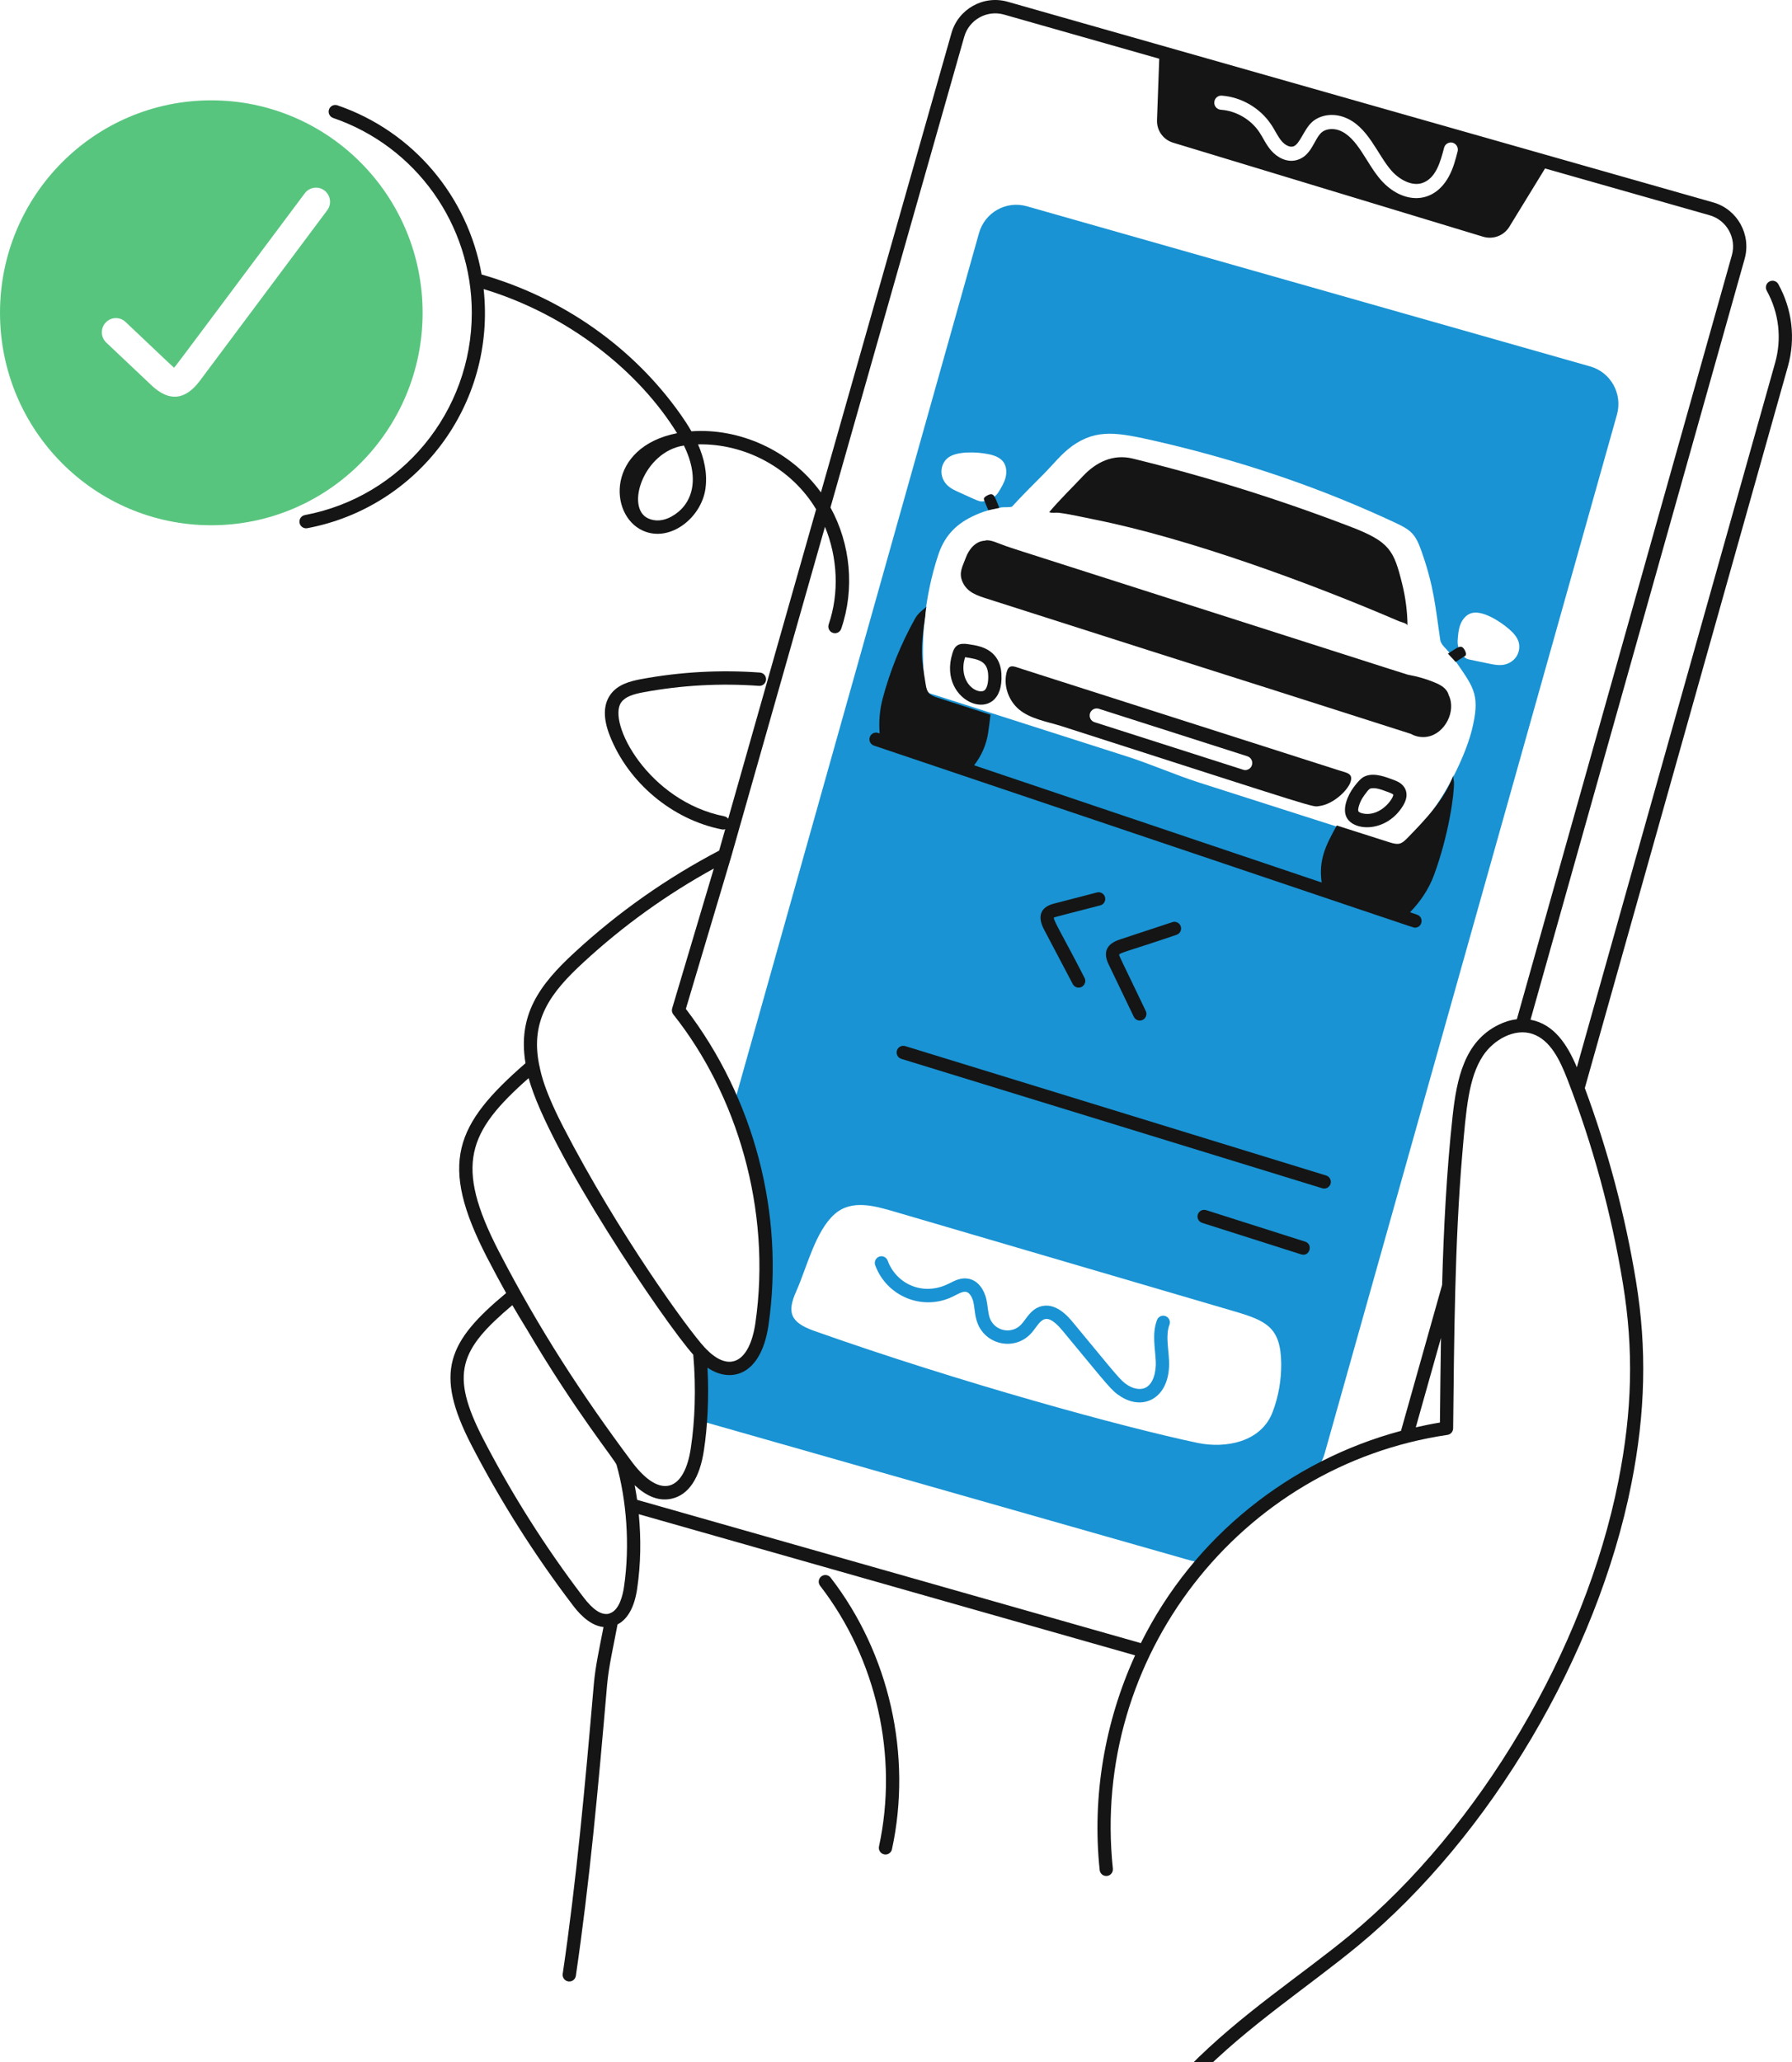
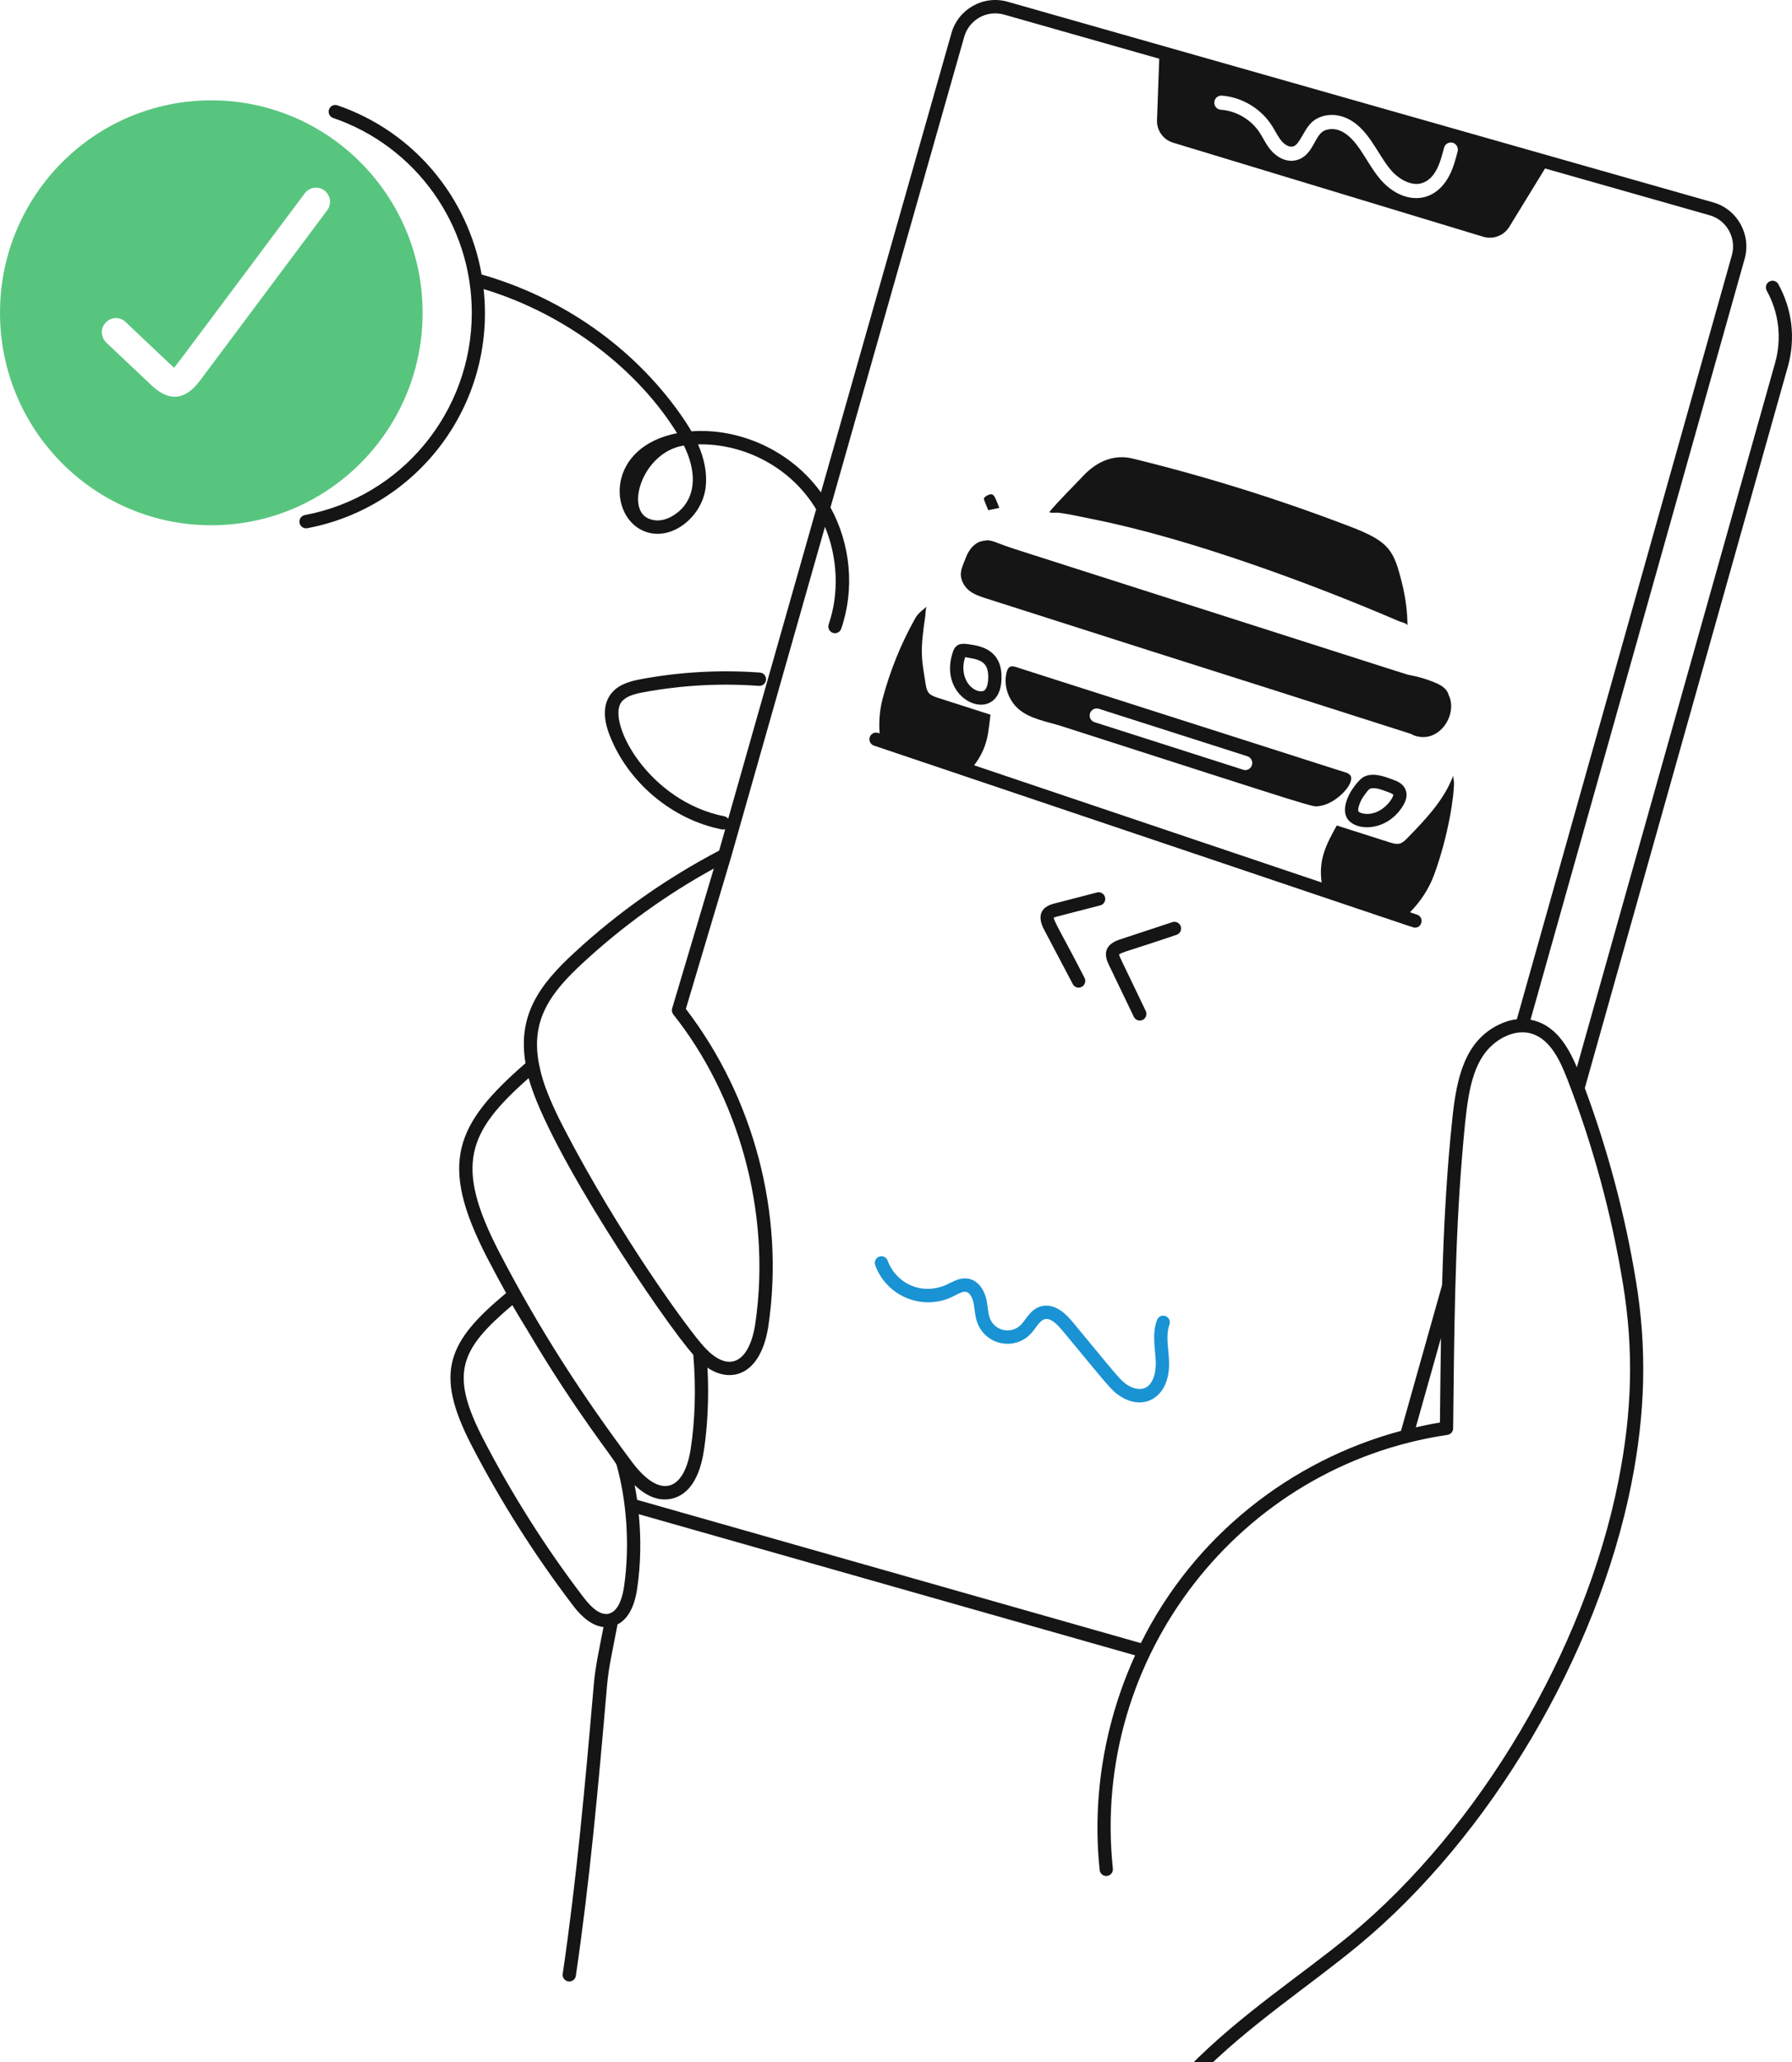
<svg xmlns="http://www.w3.org/2000/svg" width="360" height="414" viewBox="0 0 360 414" fill="none">
-   <path d="M140.558 271.419C145.743 277.032 151.595 275.73 153.062 265.903C155.225 251.074 153.157 235.696 147.384 221.887L196.669 46.821C197.835 42.646 202.14 40.228 206.297 41.418L319.457 73.571C323.594 74.742 326.001 79.069 324.835 83.243C324.784 83.425 266.24 291.383 266.13 291.765C265.528 293.881 264.87 294.429 263.046 295.563C258.284 298.494 250.365 304.583 243.471 311.507C240.91 314.111 241.765 314.047 236.025 312.414C235.846 312.363 140.897 285.32 140.708 285.267C141.066 280.657 140.99 276.029 140.558 271.419ZM201.596 92.784C200.9 91.801 199.64 91.386 198.436 91.159C196.232 90.716 192.111 90.52 190.369 91.971C188.829 93.254 188.665 95.734 190.219 97.336C190.933 98.073 191.911 98.508 192.851 98.923C197.455 100.955 196.77 100.997 198.812 100.227C199.565 99.962 200.185 99.471 200.599 98.791C201.162 97.884 201.727 96.94 202.009 95.9C202.272 94.861 202.215 93.671 201.596 92.784ZM302.139 133.457C303.117 133.267 304.038 132.701 304.602 131.87C305.166 131.038 305.354 129.962 305.11 128.998C304.809 127.883 303.982 127.014 303.117 126.278C301.362 124.756 297.705 122.373 295.482 123.142C294.467 123.501 293.734 124.427 293.358 125.447C292.981 126.448 292.906 127.543 292.831 128.62C292.756 129.792 293.245 130.982 294.072 131.813C294.782 132.49 294.52 132.25 299.074 133.23C300.089 133.438 301.123 133.645 302.139 133.457ZM276.904 168.632C277.92 168.953 279.537 170.068 280.627 169.803C281.755 169.52 283.26 167.839 284.087 167.064C289.172 162.274 294.05 152.896 295.67 146.643C297.388 139.738 296.141 138.182 292.906 133.457C292.305 132.568 291.684 131.699 291.026 130.868C290.424 130.132 289.465 129.414 289.333 128.469C288.368 122.056 288.139 117.92 285.535 110.579C284.341 107.178 283.394 106.381 280.214 104.912C267.553 99.017 255.486 94.707 242.55 91.159C239.165 90.233 235.762 89.383 232.321 88.59C224.702 86.868 220.389 85.972 215.36 89.572C213.197 91.14 211.524 93.313 209.643 95.202C207.519 97.336 205.375 99.452 203.344 101.681C203.175 101.889 201.689 101.814 201.37 101.852C199.504 102.097 197.246 102.733 195.239 103.741C191.742 105.46 189.636 107.878 188.451 111.524C185.649 120.03 184.851 129.401 185.762 137.121C185.837 137.934 186.007 138.973 186.928 139.256L226.21 151.819C231.248 153.424 235.913 155.521 240.914 157.127L276.904 168.632ZM163.499 267.188C193.094 277.666 225.936 286.626 240.613 289.706C246.141 290.859 253.343 289.593 255.656 283.51C256.841 280.412 257.423 277.068 257.386 273.762C257.311 266.489 254.378 265.167 247.947 263.278C194.403 247.557 191.739 246.817 179.896 243.328C175.678 242.093 171.077 240.745 167.654 243.782C163.8 247.182 162.051 254.587 159.964 259.253C158.066 263.493 158.735 265.471 163.499 267.188Z" fill="#1993D3" />
  <path d="M234.851 273.198C234.737 270.602 234.144 268.072 234.932 265.97C235.19 265.278 234.842 264.505 234.153 264.244C233.465 263.983 232.695 264.333 232.435 265.027C231.393 267.809 232.068 270.682 232.187 273.317C232.277 275.337 231.75 277.954 229.974 278.682C228.845 279.144 227.491 278.702 226.595 278.138C225.038 277.155 224.641 276.468 215.534 265.484C214.671 264.441 212.045 261.27 208.879 262.36C206.893 263.044 206.11 264.969 205.062 266.019C203.158 267.921 199.901 267.259 198.89 264.756C198.459 263.686 198.46 262.234 198.144 260.831C197.754 259.112 196.611 257.133 194.573 256.738C193.094 256.446 191.787 257.121 190.739 257.659C185.413 260.406 180.019 257.736 178.327 253.101C178.074 252.406 177.308 252.048 176.616 252.304C175.925 252.559 175.57 253.329 175.823 254.024C178.106 260.275 185.297 263.243 191.306 260.37C192.314 259.888 193.331 259.234 194.067 259.369C194.797 259.51 195.334 260.504 195.543 261.426C195.848 262.773 195.796 264.224 196.419 265.765C198.138 270.02 203.667 271.192 206.942 267.919C208.921 265.943 209.537 262.44 213.485 267.199C222.881 278.533 223.244 279.188 225.178 280.407C229.948 283.412 235.173 280.454 234.851 273.198Z" fill="#1993D3" />
  <path d="M61.244 103.414C80.676 99.773 94.78 82.693 94.78 62.8C94.78 45.105 83.586 29.385 66.925 23.683C66.228 23.444 65.855 22.683 66.093 21.983C66.332 21.282 67.089 20.907 67.785 21.146C83.067 26.376 94.008 39.528 96.754 55.114C113.015 59.752 127.204 69.721 136.728 83.218C137.429 84.212 138.187 85.349 138.899 86.597C148.493 85.909 158.777 90.363 164.92 98.863L191.135 6.672C192.498 1.814 197.56 -1.025 202.409 0.344L344.168 40.638C349.015 42.005 351.85 47.085 350.488 51.965L307.469 204.738C312.251 205.622 314.897 209.811 316.781 214.292L356.608 72.848C357.984 67.953 357.385 62.806 354.921 58.353C354.563 57.706 354.795 56.891 355.439 56.532C356.083 56.169 356.895 56.403 357.252 57.051C360.06 62.126 360.744 67.995 359.175 73.577L318.379 218.46C323.027 230.996 326.495 244.031 328.665 257.264C330.866 270.69 330.571 283.605 327.734 297.912C320.913 332.321 299.395 368.694 272.916 390.575C252.789 407.204 224.802 421.601 219.618 458.846C219.525 459.516 218.954 460 218.299 460C217.486 460 216.864 459.28 216.977 458.474C222.359 419.788 251.768 404.579 271.221 388.506C297.253 366.993 318.41 331.228 325.119 297.389C327.928 283.217 328.21 270.977 326.033 257.701C323.735 243.687 319.982 229.892 314.876 216.698C313.329 212.696 311.415 208.826 307.928 207.61C304.28 206.338 300.023 208.764 297.899 212.007C295.029 216.388 294.537 222.614 293.751 231.836C292.241 249.59 292.128 268.787 291.925 286.78C291.917 287.439 291.434 287.995 290.785 288.091C249.095 294.232 219.068 332.68 223.568 375.172C223.646 375.908 223.116 376.569 222.384 376.646C221.635 376.721 220.995 376.191 220.917 375.457C219.359 360.751 221.922 345.749 228.032 332.357L128.326 304.012C128.796 308.947 128.743 313.928 128 318.973C127.469 322.643 126.109 325.09 124.059 326.144C123.189 330.836 122.307 334.421 121.955 338.354C120.158 359.163 118.445 377.916 115.684 396.695C115.586 397.361 115.017 397.839 114.366 397.839C113.548 397.839 112.927 397.111 113.045 396.304C115.796 377.599 117.504 358.888 119.298 338.118C119.621 334.518 120.336 331.338 121.24 326.674C118.177 326.349 115.867 323.341 115.036 322.24C107.373 312.19 100.536 301.394 94.716 290.154L94.715 290.153C87.145 275.488 89.939 269.381 101.676 259.616C100.442 257.404 99.182 255.061 97.838 252.468L97.836 252.465C88.062 233.508 91.393 225.81 105.57 213.466C103.978 203.89 108.233 197.829 115.437 191.222C124.156 183.175 133.924 176.305 144.47 170.781L145.694 166.477C145.474 166.553 145.248 166.576 145.006 166.527C135.065 164.559 126.233 157.173 122.503 147.708C121.146 144.259 121.186 141.487 122.624 139.468C124.045 137.471 126.439 136.789 128.815 136.348C136.672 134.894 144.698 134.452 152.662 135.035C153.397 135.089 153.949 135.73 153.895 136.469C153.842 137.207 153.199 137.76 152.468 137.708C144.731 137.139 136.931 137.57 129.298 138.984C127.188 139.375 125.615 139.871 124.793 141.027C121.938 145.035 130.241 160.873 145.522 163.898C145.842 163.961 146.099 164.146 146.289 164.383L163.956 102.256C158.979 93.942 149.629 89.007 140.228 89.22C141.413 91.923 142.165 94.974 141.716 98.14C140.891 103.964 134.579 109.004 129.131 106.535C122.228 103.405 121.863 89.759 136.018 86.974C128.392 74.617 114.291 63.227 97.16 58.036C99.671 81.276 83.892 101.896 61.733 106.048C61.016 106.183 60.314 105.71 60.177 104.977C60.043 104.249 60.52 103.55 61.244 103.414ZM243.941 20.524C243.885 21.299 244.468 21.979 245.257 22.036C248.322 22.244 251.293 23.981 253.005 26.551C253.802 27.755 254.34 29.048 255.393 30.253C256.54 31.557 258.495 32.728 260.564 32.123C263.461 31.309 263.978 27.997 265.453 26.626C266.299 25.87 267.747 25.701 269.044 26.173C272.77 27.576 274.479 32.863 277.506 36.242C281.71 40.913 287.887 41.254 291.063 35.43C291.947 33.805 292.398 32.067 292.831 30.386C293.019 29.63 292.567 28.855 291.815 28.648C291.082 28.459 290.292 28.912 290.105 29.668C289.391 32.404 288.499 35.785 285.761 36.733C283.655 37.47 281.135 36.053 279.593 34.334C276.677 31.073 274.843 25.284 270.022 23.528C267.728 22.678 265.208 23.056 263.573 24.51C261.894 26.051 261.115 29.019 259.793 29.403C259.021 29.63 258.101 29.044 257.517 28.383C256.622 27.346 256.086 26.026 255.336 24.964C253.155 21.695 249.375 19.485 245.446 19.202C244.656 19.145 243.998 19.731 243.941 20.524ZM289.481 268.626L284.422 286.575C286.029 286.21 287.643 285.877 289.271 285.613C289.336 279.818 289.39 274.344 289.481 268.626ZM97.083 288.919C102.832 300.022 109.584 310.684 117.156 320.615C119.116 323.207 120.785 324.314 122.286 324.005C122.348 323.973 122.412 323.947 122.478 323.926C124.402 323.312 125.11 320.318 125.361 318.583C126.597 310.195 125.83 301.06 123.861 294.109C123.583 293.165 115.741 283.674 105.853 266.92C104.895 265.349 103.607 263.248 102.927 262.044C92.356 270.967 90.289 275.756 97.083 288.919ZM100.205 251.232C108.371 266.982 116.803 279.926 127.029 293.619C132.849 301.313 137.563 299.152 138.789 290.674C139.585 285.441 139.875 278.817 139.271 271.992C133.405 265.422 110.151 231.011 106.198 216.461C93.983 227.259 91.234 233.834 100.205 251.232ZM117.239 193.198C110.537 199.344 106.531 204.827 108.3 213.727C108.524 214.402 108.67 217.574 113.14 226.238C124.24 247.72 138.37 267.127 141.535 270.508C146.581 275.969 150.599 273.366 151.742 265.709C155.084 242.807 147.958 219.614 135.267 203.681C134.994 203.338 134.905 202.881 135.031 202.459L143.404 174.38C133.942 179.574 125.152 185.894 117.239 193.198ZM146.875 172.077L137.784 202.563C151.458 220.419 157.647 243.709 154.381 266.102C152.832 276.467 146.61 277.69 142.127 274.593C142.475 280.783 142.082 286.777 141.427 291.07C140.602 296.777 138.329 300.182 134.856 300.916C132.084 301.506 129.584 300.153 127.499 298.188C127.682 299.168 127.859 300.149 127.997 301.133L229.187 329.9C239.808 308.503 259.186 293.244 281.451 287.282L289.71 257.979C290.011 246.949 290.611 235.104 291.819 224.096C292.643 216.587 294.192 209.125 301.02 205.77C302.187 205.187 303.437 204.789 304.723 204.643L347.921 51.239C348.885 47.783 346.879 44.185 343.445 43.217L310.391 33.822L303.211 45.537C302.12 47.312 299.977 48.124 297.983 47.539L235.667 28.648C233.674 28.043 232.339 26.173 232.434 24.076L232.883 11.791L201.686 2.923C198.252 1.958 194.667 3.962 193.701 7.404L166.835 101.886C170.879 109.242 171.744 118.24 168.996 126.232C168.805 126.787 168.289 127.135 167.736 127.135C166.818 127.135 166.177 126.225 166.475 125.358C168.627 119.098 168.278 111.931 165.73 105.77C165.237 107.505 168.834 94.854 146.875 172.077ZM130.227 104.092C131.642 104.733 133.297 104.599 134.888 103.72C138.921 101.49 140.835 96.506 137.393 89.453C129.284 90.664 125.556 101.973 130.227 104.092Z" fill="#151515" />
-   <path d="M166.862 316.743C178.671 332.005 183.281 352.396 179.19 371.287C179.055 371.914 178.502 372.343 177.888 372.343C177.034 372.343 176.404 371.55 176.584 370.718C180.508 352.593 176.087 333.031 164.755 318.388C164.304 317.804 164.409 316.962 164.99 316.508C165.574 316.053 166.408 316.158 166.862 316.743Z" fill="#151515" />
-   <path d="M294.284 130.592C294.455 130.918 294.662 131.473 294.352 131.671C293.709 132.082 293.067 132.492 292.425 132.903L290.878 131.238C292.939 129.944 293.56 129.208 294.284 130.592Z" fill="#151515" />
  <path d="M197.837 99.824C197.977 99.668 198.163 99.563 198.349 99.468C199.728 98.762 199.806 99.687 200.758 101.972L198.538 102.433C197.551 100.008 197.507 100.194 197.837 99.824Z" fill="#151515" />
  <path d="M286.7 147.923C285.601 148.099 284.425 147.914 283.462 147.353C227.02 129.312 262.389 140.694 198.402 120.24C196.341 119.581 194.245 118.964 193.314 116.716C192.575 114.934 193.405 113.677 193.985 112.069C194.63 110.276 195.976 108.641 197.856 108.561C197.959 108.539 198.048 108.485 198.157 108.48C198.891 108.445 199.602 108.707 200.291 108.965C203.539 110.184 198.514 108.528 236.842 120.78C286.193 136.555 282.608 135.43 283.093 135.517C284.796 135.823 286.498 136.314 288.157 136.998C289.445 137.529 290.671 138.196 291.027 139.548C292.613 142.753 290.27 147.352 286.7 147.923Z" fill="#151515" />
  <path d="M265.058 161.831C263.501 162.038 266.484 162.882 213.197 145.774C210.377 144.885 206.973 144.357 204.679 142.411C202.723 140.748 201.67 138.009 202.122 135.459C202.517 133.154 203.532 133.74 205.055 134.231C206.522 134.703 208.007 135.175 209.473 135.648C219.438 138.825 268.989 154.669 269.175 154.728C270.586 155.182 271.922 155.295 271.282 157.09C270.626 158.849 267.738 161.494 265.058 161.831ZM250.579 151.838L220.737 142.298C219.985 142.071 219.214 142.486 218.97 143.223C218.744 143.979 219.139 144.772 219.891 144.999L249.733 154.539C250.398 154.79 251.257 154.414 251.5 153.632C251.745 152.876 251.331 152.083 250.579 151.838Z" fill="#151515" />
  <path d="M194.522 129.338C195.353 129.462 196.213 129.59 197.079 129.872C199.718 130.734 201.047 132.67 201.184 135.357C201.741 146.161 188.192 141.35 191.32 131.22C191.809 129.478 192.712 129.063 194.522 129.338ZM197.522 138.738C198.315 138.489 198.595 136.931 198.521 135.495C198.38 132.714 196.587 132.358 193.885 131.953C193.846 132.133 193.453 133.149 193.553 134.528C193.78 137.683 196.214 139.136 197.522 138.738Z" fill="#151515" />
  <path d="M273.831 156.062L273.833 156.061C275.54 155.034 277.803 155.777 279.546 156.43L279.891 156.557C280.568 156.805 281.827 157.265 282.347 158.508C282.75 159.467 282.591 160.555 281.872 161.743C278.606 167.154 272.01 166.993 270.526 164.115C269.606 162.334 270.76 159.651 271.939 158.068C271.939 158.068 273.043 156.535 273.831 156.062ZM272.894 162.882C272.959 163.009 273.221 163.199 273.74 163.316C276.195 163.864 278.498 162.167 279.593 160.353C279.939 159.78 279.891 159.553 279.889 159.55C279.802 159.337 278.798 159.021 278.619 158.942C277.643 158.578 276.203 158.009 275.228 158.348C275.053 158.526 275.087 158.29 274.231 159.46C274.119 159.639 273.367 160.483 272.962 161.936C272.786 162.568 272.856 162.808 272.894 162.882Z" fill="#151515" />
  <path d="M281.075 124.739C263.326 117.095 238.813 108.084 219.748 104.281C217.791 103.891 214.658 103.173 212.648 102.948C212.09 102.885 211.274 103.062 210.776 102.83C212.89 100.315 215.3 97.996 217.551 95.6C220.213 92.766 223.631 91.113 227.544 92.069C242.405 95.7 257.055 100.28 271.369 105.776C279.211 108.787 280.009 110.514 281.669 117.157C282.361 119.923 282.73 122.771 282.76 125.623C282.757 125.15 281.387 124.874 281.075 124.739Z" fill="#151515" />
  <path d="M176.418 147.158L176.711 147.257C176.535 144.907 176.714 142.534 177.32 140.255C178.772 134.809 180.928 129.377 183.849 124.16C184.426 123.13 185.29 122.53 186.19 121.783C185.952 121.981 185.937 123.312 185.888 123.639C184.775 131.061 185.141 132.222 185.958 137.361C186.225 139.039 186.58 139.517 188.375 140.093C191.91 141.227 195.445 142.361 198.98 143.495C198.852 144.687 198.692 145.877 198.522 147.054C198.177 149.453 197.179 151.749 195.686 153.652L265.514 177.185C264.862 172.612 266.365 169.67 268.547 165.74C272.084 166.867 275.621 167.994 279.158 169.12C280.952 169.691 281.519 169.509 282.703 168.293C286.385 164.513 290.169 160.575 291.99 155.612C291.863 155.96 292.076 156.646 292.091 157.029C292.179 159.323 291.066 167.585 288.088 175.671C287.049 178.488 285.352 181.022 283.256 183.164L284.679 183.644C286.104 184.125 285.759 186.253 284.254 186.253C283.835 186.253 288.71 187.802 175.57 149.698C174.871 149.463 174.496 148.704 174.73 148.003C174.964 147.3 175.719 146.922 176.418 147.158Z" fill="#151515" />
  <path d="M230.175 202.983C230.495 203.649 230.217 204.45 229.553 204.771C228.892 205.092 228.093 204.814 227.773 204.146L222.708 193.603C221.503 191.101 222.359 189.482 224.985 188.621L235.524 185.143C236.219 184.909 236.977 185.296 237.207 185.998C237.437 186.701 237.056 187.458 236.356 187.688C227.809 190.601 225.06 191.259 224.827 191.647C224.784 191.925 225.254 192.677 230.175 202.983Z" fill="#151515" />
  <path d="M217.869 196.324C218.342 197.222 217.685 198.291 216.691 198.291C216.214 198.291 215.751 198.032 215.512 197.578L209.736 186.618C208.392 184.075 208.944 182.147 211.687 181.438L220.371 179.186C221.084 179.001 221.811 179.431 221.995 180.148C222.179 180.864 221.75 181.595 221.038 181.78C215.418 183.238 211.885 184.104 211.704 184.237C211.573 184.747 213.818 188.409 217.869 196.324Z" fill="#151515" />
-   <path d="M181.851 210.031L266.409 236.012C267.113 236.228 267.51 236.978 267.295 237.685C267.078 238.4 266.323 238.79 265.63 238.575L181.072 212.594C180.368 212.378 179.971 211.628 180.186 210.921C180.401 210.212 181.153 209.814 181.851 210.031Z" fill="#151515" />
-   <path d="M242.308 242.968L262.196 249.293C263.853 249.82 263.102 252.39 261.39 251.847L241.503 245.522C240.801 245.299 240.412 244.546 240.634 243.84C240.857 243.135 241.603 242.744 242.308 242.968Z" fill="#151515" />
  <path d="M42.44 20.146C18.991 20.146 0 39.245 0 62.803C0 86.36 18.991 105.459 42.44 105.459C65.888 105.459 84.899 86.36 84.899 62.803C84.899 39.245 65.888 20.146 42.44 20.146ZM65.738 42.211L40.145 76.461C37.222 80.354 33.999 80.701 30.481 77.406L21.342 68.773C20.214 67.696 20.157 65.901 21.229 64.767C22.301 63.615 24.069 63.559 25.215 64.635C30.57 69.689 33.96 72.944 34.974 73.835C35.383 73.425 43.707 62.217 61.224 38.811C62.164 37.564 63.933 37.299 65.173 38.244C66.415 39.188 66.678 40.965 65.738 42.211Z" fill="#58C57E" />
</svg>